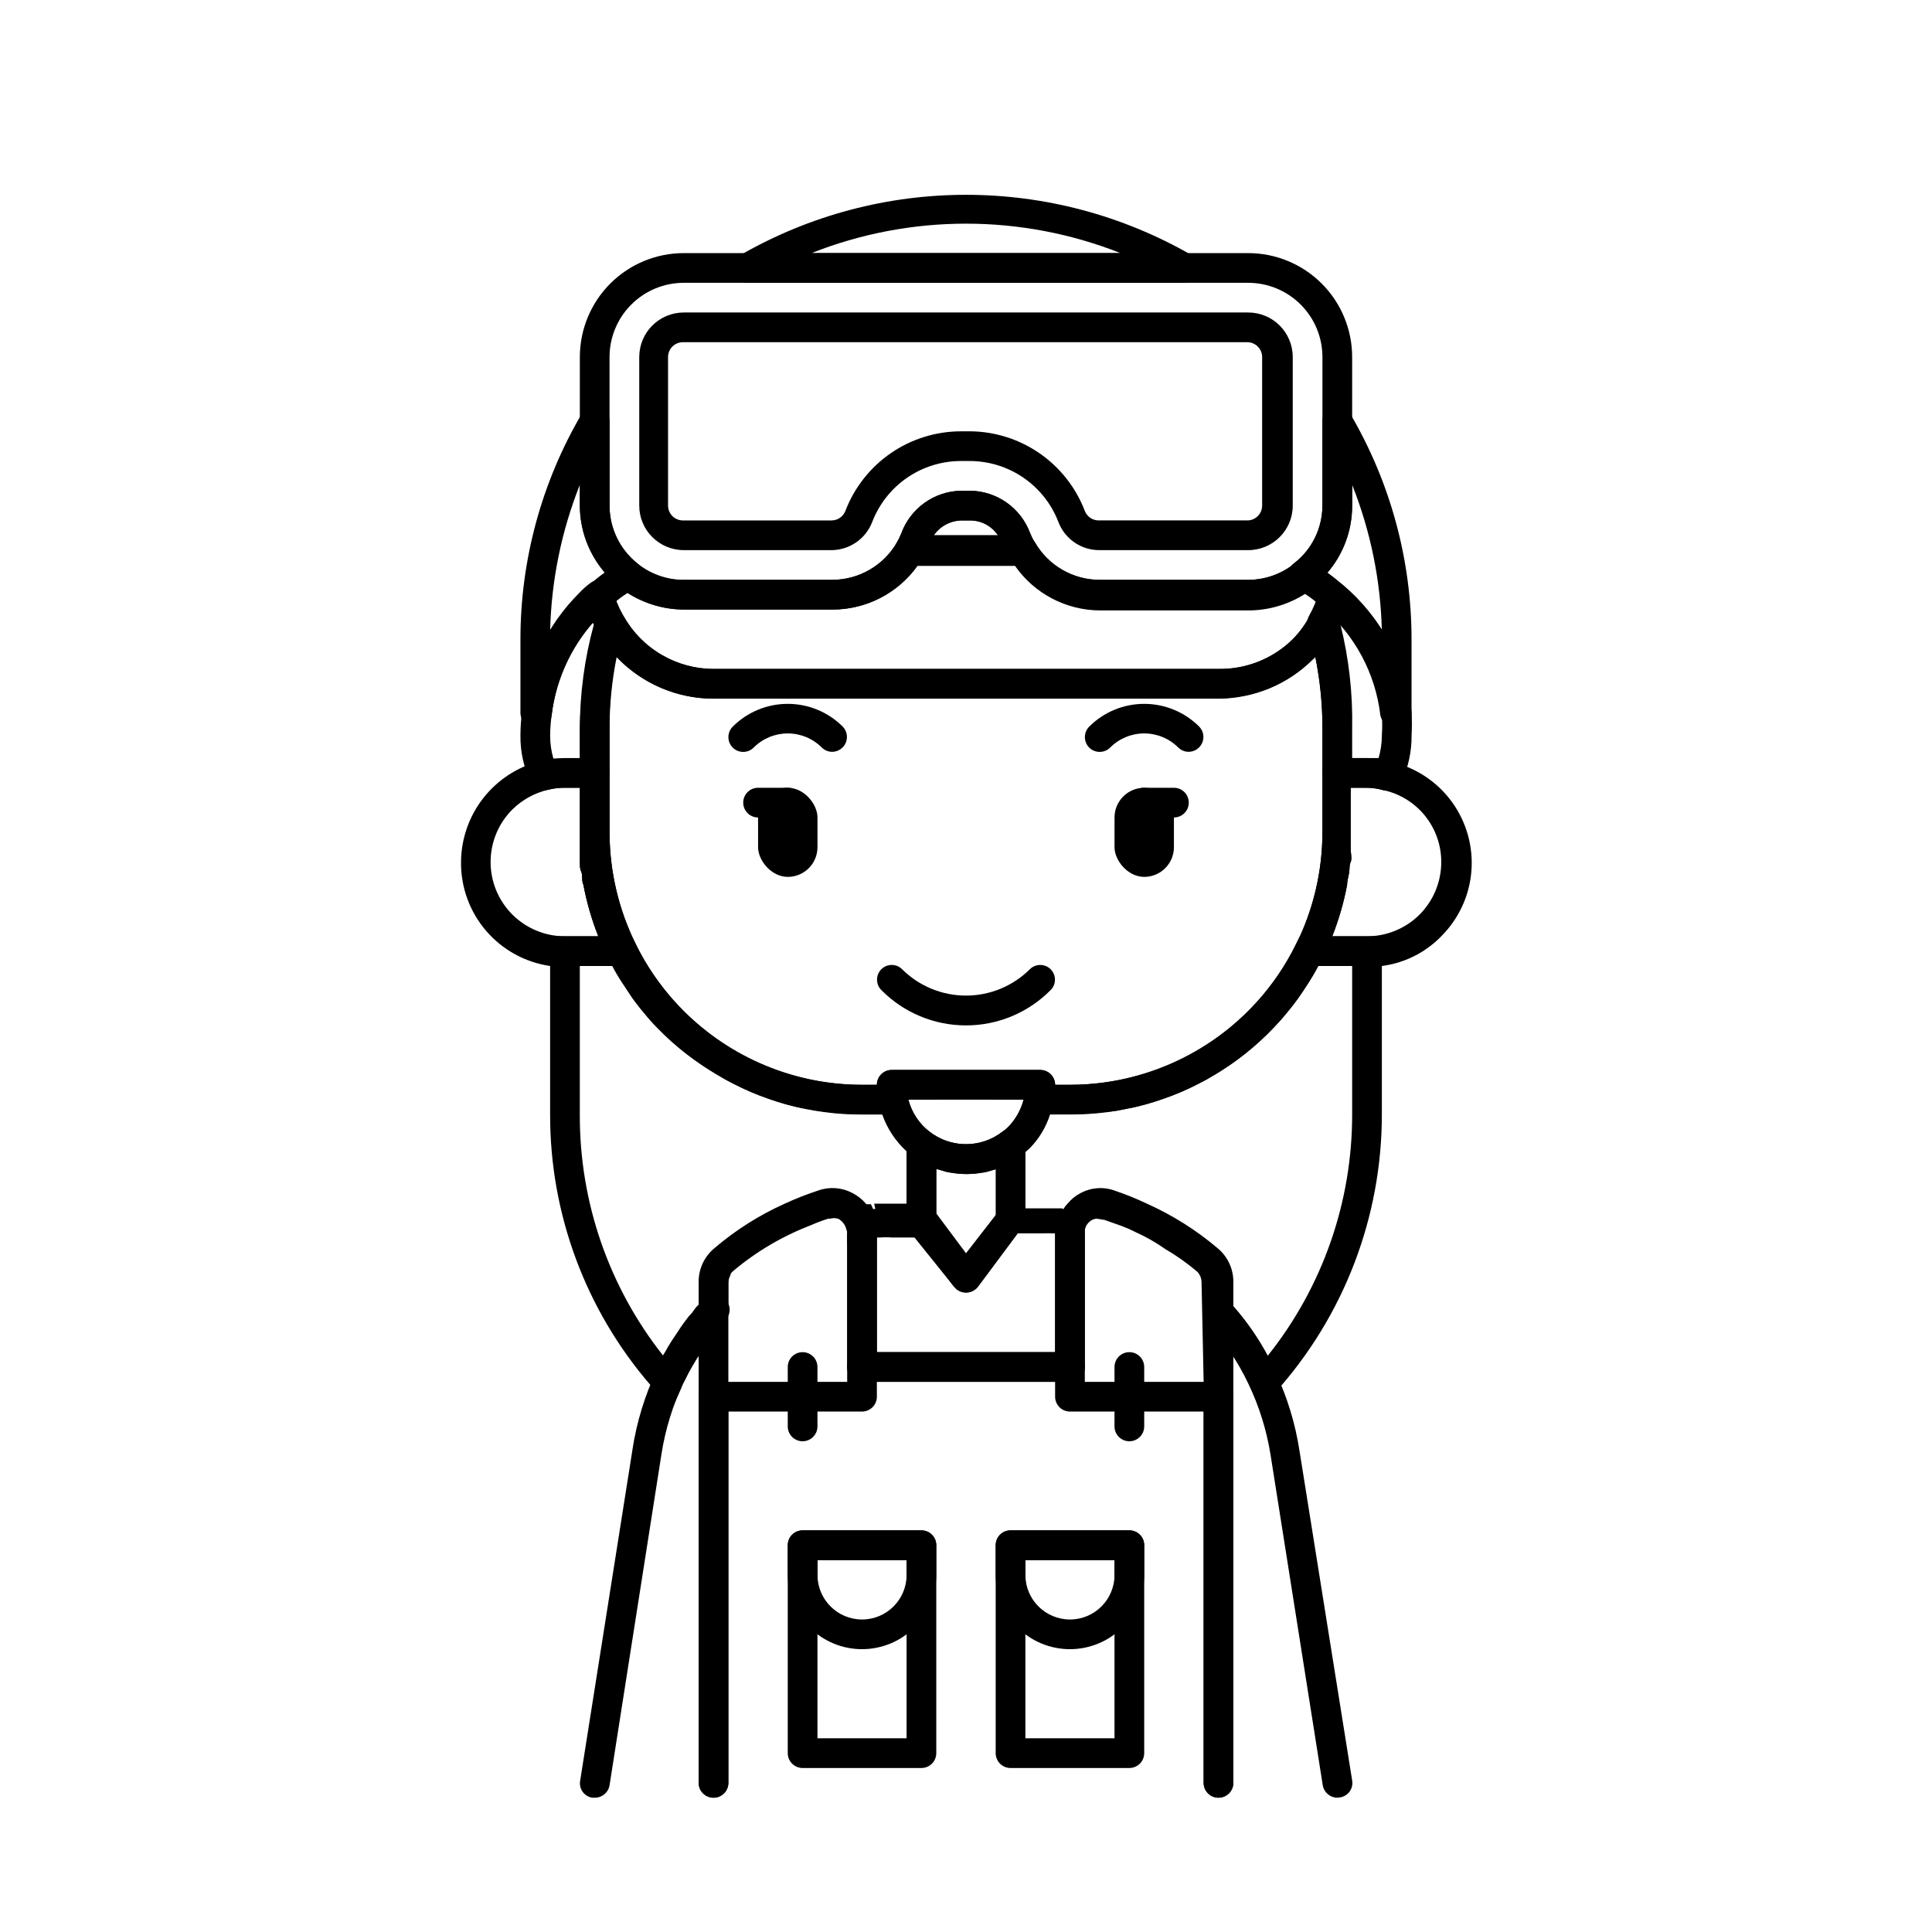
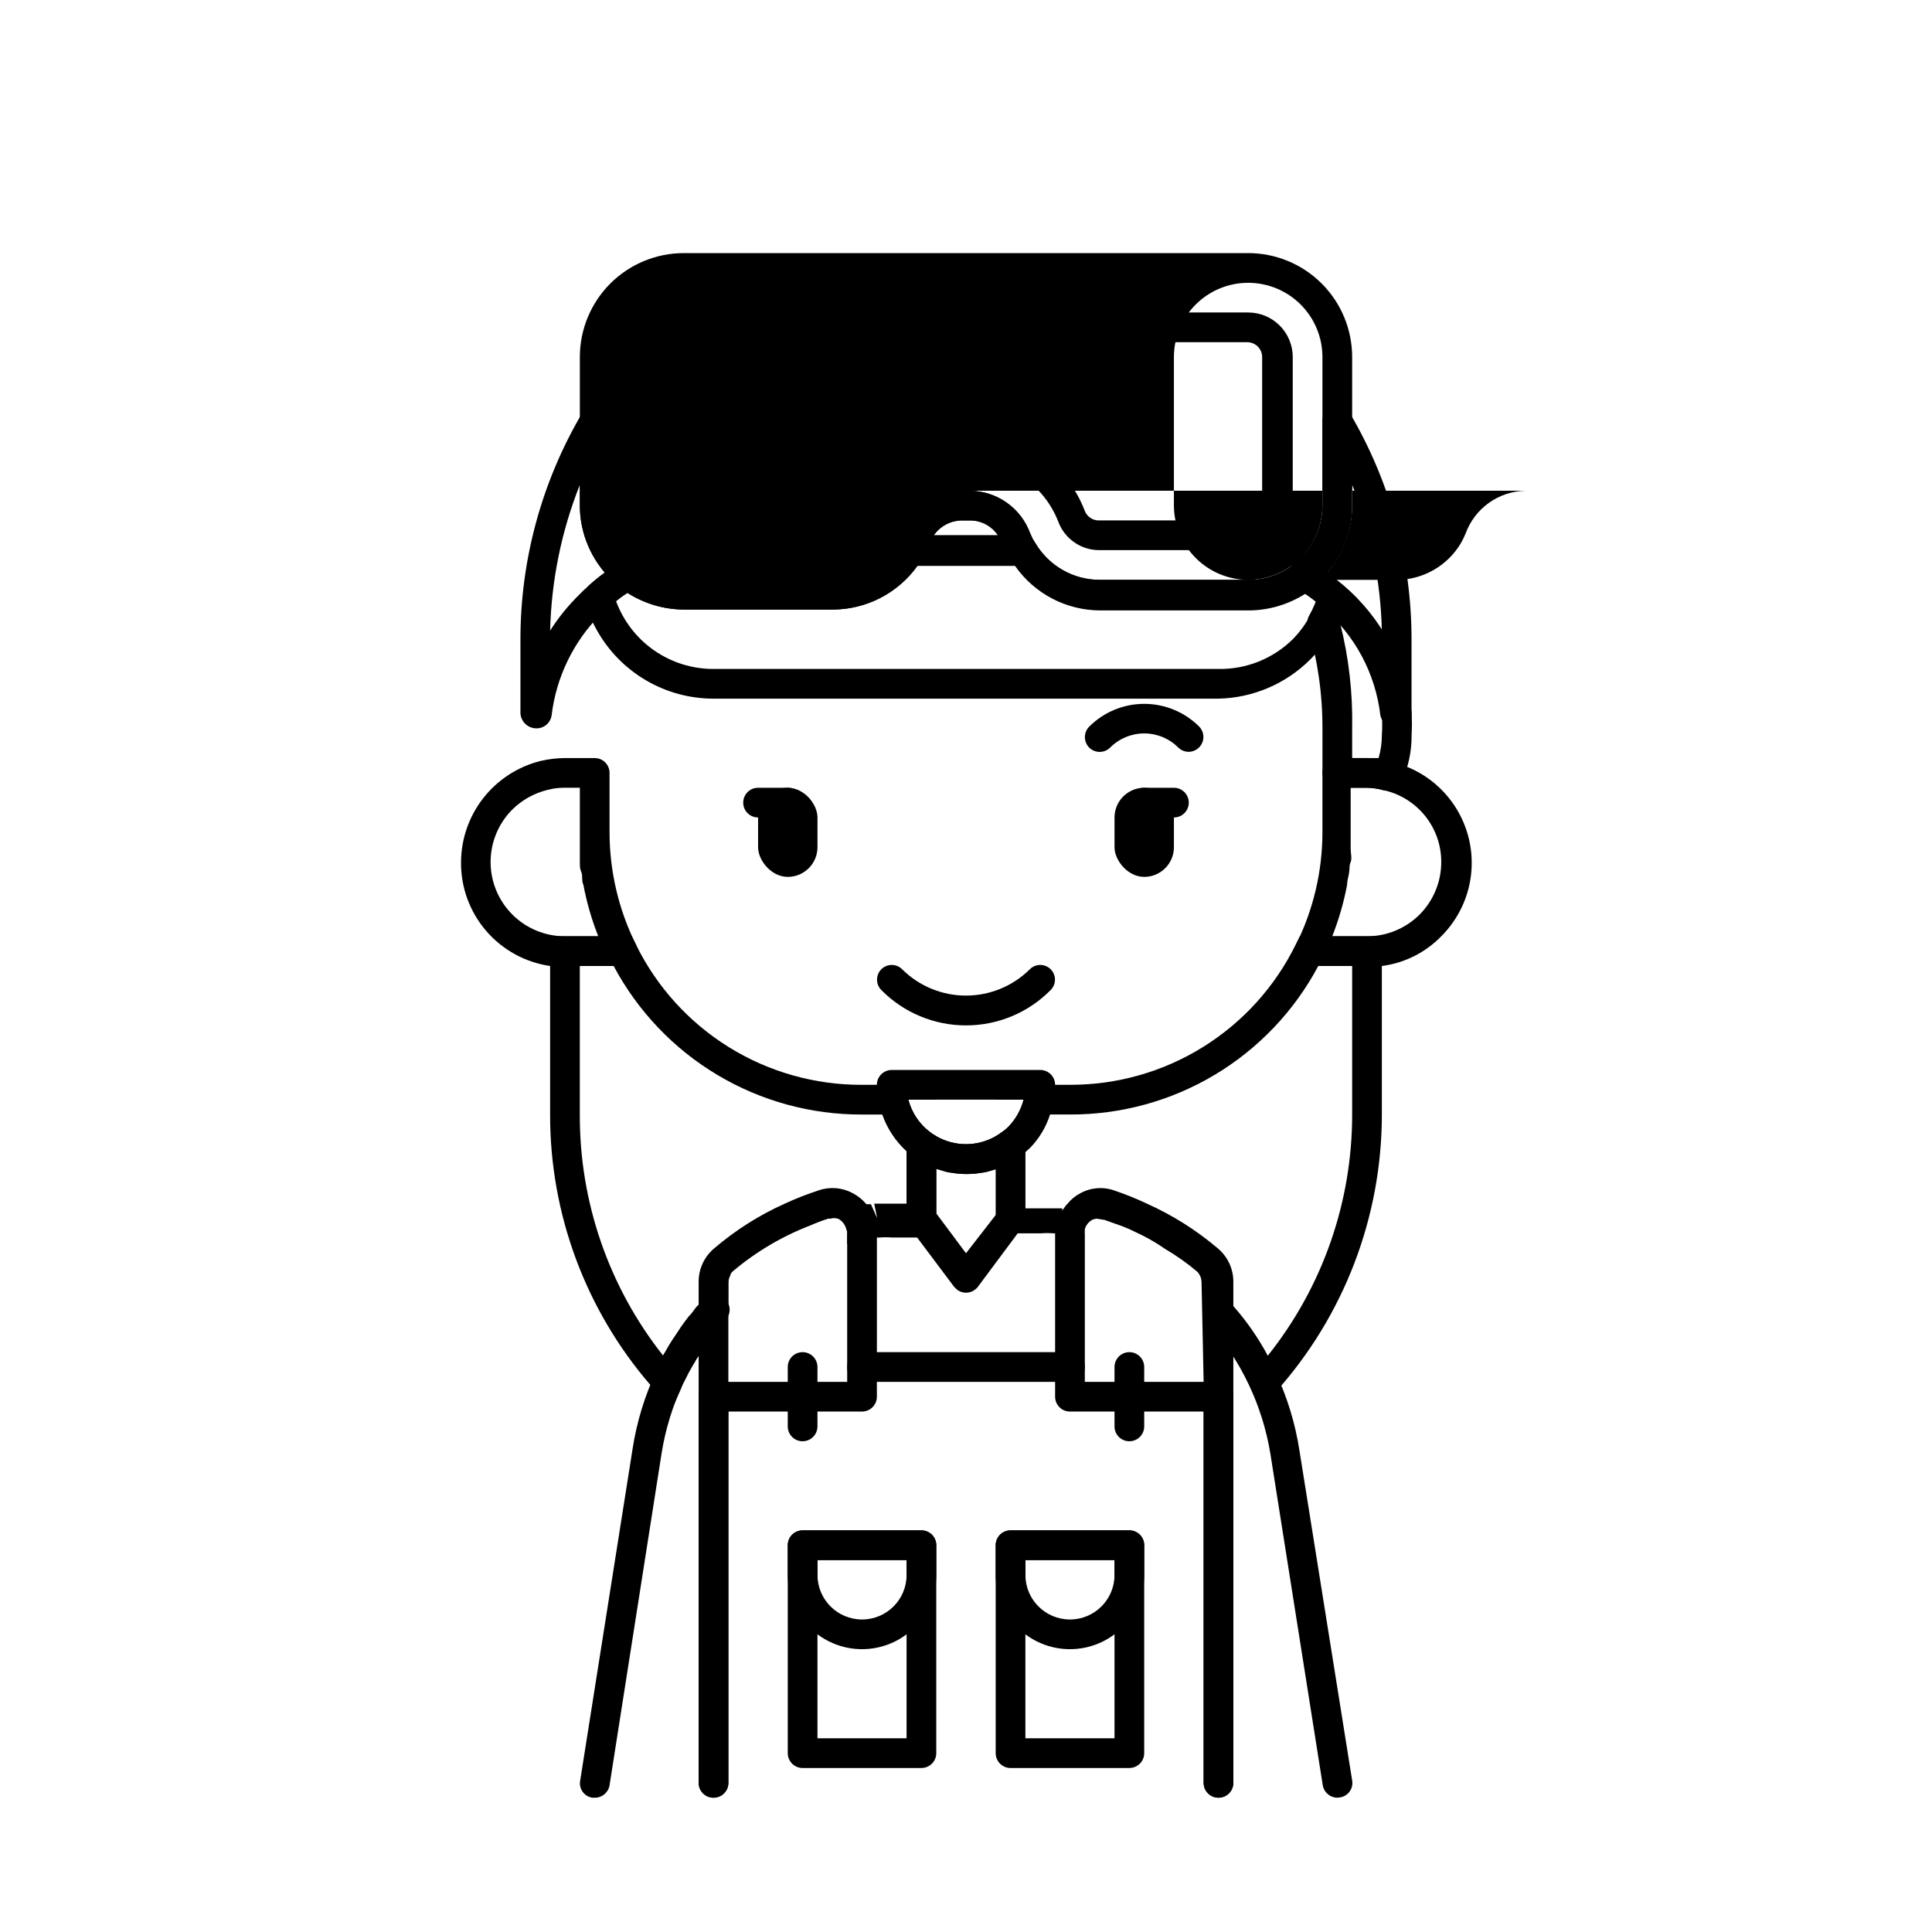
<svg xmlns="http://www.w3.org/2000/svg" fill="#000000" width="800px" height="800px" version="1.1" viewBox="144 144 512 512">
  <g>
    <path d="m400 415.74c-8.434 0.008-16.516-3.367-22.438-9.367-1.52-1.523-1.52-3.988 0-5.512 1.523-1.52 3.988-1.52 5.512 0 4.496 4.473 10.582 6.981 16.926 6.981 6.34 0 12.426-2.508 16.922-6.981 1.523-1.52 3.992-1.52 5.512 0 1.523 1.523 1.523 3.988 0 5.512-5.922 6-14.004 9.375-22.434 9.367z" />
-     <path d="m364.57 343.24c-1.027 0.004-2.016-0.391-2.754-1.102-2.394-2.414-5.656-3.773-9.055-3.773s-6.656 1.359-9.051 3.773c-1.531 1.5-3.981 1.5-5.512 0-0.746-0.742-1.164-1.746-1.164-2.797 0-1.047 0.418-2.055 1.164-2.793 3.867-3.856 9.102-6.019 14.562-6.019s10.699 2.164 14.562 6.019c1.105 1.125 1.43 2.797 0.832 4.254-0.602 1.457-2.012 2.414-3.586 2.438z" />
    <path d="m459.04 343.24c-1.027 0.004-2.016-0.391-2.754-1.102-2.394-2.414-5.656-3.773-9.055-3.773-3.398 0-6.66 1.359-9.051 3.773-1.531 1.5-3.981 1.5-5.512 0-0.746-0.742-1.164-1.746-1.164-2.797 0-1.047 0.418-2.055 1.164-2.793 3.867-3.856 9.102-6.019 14.562-6.019 5.461 0 10.695 2.164 14.562 6.019 1.102 1.125 1.43 2.797 0.828 4.254-0.598 1.457-2.008 2.414-3.582 2.438z" />
    <path d="m352.77 352.77c4.348 0 7.871 4.348 7.871 7.871v7.871c0 4.348-3.523 7.871-7.871 7.871s-7.871-4.348-7.871-7.871v-7.871c0-4.348 3.523-7.871 7.871-7.871z" />
    <path d="m447.23 352.77c4.348 0 7.871 4.348 7.871 7.871v7.871c0 4.348-3.523 7.871-7.871 7.871-4.348 0-7.871-4.348-7.871-7.871v-7.871c0-4.348 3.523-7.871 7.871-7.871z" />
    <path d="m333.09 620.41c-2.172 0-3.938-1.762-3.938-3.934v-102.34c0-2.176 1.766-3.938 3.938-3.938 2.176 0 3.938 1.762 3.938 3.938v102.34c0 1.043-0.414 2.043-1.152 2.781-0.738 0.738-1.742 1.152-2.785 1.152z" />
    <path d="m301.6 620.41h-0.629c-1.031-0.152-1.953-0.715-2.562-1.562-0.605-0.844-0.848-1.898-0.664-2.922l13.855-87.695h-0.004c2.219-14.652 8.676-28.336 18.578-39.359 0.641-0.938 1.648-1.555 2.773-1.691 1.125-0.137 2.254 0.215 3.102 0.969 0.844 0.754 1.324 1.836 1.316 2.969-0.012 1.133-0.508 2.207-1.363 2.949-8.832 9.879-14.629 22.098-16.691 35.188l-13.773 87.852c-0.312 1.926-1.988 3.332-3.938 3.305z" />
-     <path d="m431.49 466.75c-0.395-0.762-1.031-1.371-1.812-1.734h-0.789l-3.07-0.629h-14.012c-1.242-0.023-2.422 0.562-3.148 1.574l-0.789 1.023-7.871 10.547-7.871-10.547-0.789-1.023h0.004c-0.859-1.02-2.133-1.598-3.465-1.574h-17.398c-0.777 0.359-1.414 0.969-1.809 1.734-0.469 0.996-0.469 2.148 0 3.148 0.105 0.527 0.051 1.078-0.156 1.574v35.422c0 1.047 0.414 2.047 1.152 2.785 0.738 0.738 1.738 1.152 2.781 1.152h55.105c1.043 0 2.043-0.414 2.781-1.152 0.738-0.738 1.156-1.738 1.156-2.785v-35.422c-0.047-0.184-0.047-0.371 0-0.551v-0.551c0.41-0.957 0.41-2.039 0-2.992zm-55.105 35.582v-30.543h0.867c1.02-0.082 2.047-0.082 3.07 0 1.152-0.082 2.309-0.082 3.461 0h2.441l10.629 13.223 0.629 0.629c1.496 1.105 3.539 1.105 5.035 0 0.25-0.168 0.465-0.379 0.633-0.629l10.547-14.168h6.297c1.023-0.082 2.051-0.082 3.07 0h0.551v31.488z" />
    <path d="m498.4 620.41c-1.918-0.012-3.551-1.41-3.856-3.305l-13.855-87.695c-2.106-13.008-7.898-25.137-16.688-34.953-1.117-1.633-0.844-3.836 0.629-5.152 1.477-1.316 3.699-1.332 5.195-0.043 9.902 11.027 16.359 24.711 18.578 39.363l13.934 87.219c0.18 1.027-0.059 2.082-0.668 2.926s-1.531 1.41-2.562 1.562z" />
    <path d="m466.91 620.41c-2.172 0-3.934-1.762-3.934-3.934v-102.34c0-2.176 1.762-3.938 3.934-3.938 2.176 0 3.938 1.762 3.938 3.938v102.34c0 1.043-0.414 2.043-1.152 2.781-0.738 0.738-1.742 1.152-2.785 1.152z" />
    <path d="m413.54 443.69c-1.332-0.629-2.906-0.48-4.094 0.395-0.496 0.387-1.02 0.727-1.574 1.023-4.871 2.812-10.875 2.812-15.746 0-0.551-0.297-1.078-0.637-1.574-1.023-1.191-0.895-2.785-1.039-4.121-0.371-1.332 0.664-2.176 2.027-2.176 3.519v19.68c0.02 0.848 0.297 1.672 0.789 2.363l1.18 1.574 10.629 14.168 0.629 0.629c1.445 1.25 3.59 1.25 5.035 0 0.25-0.168 0.465-0.379 0.633-0.629l10.547-14.168 1.18-1.574c0.492-0.691 0.77-1.516 0.789-2.363v-19.68c0-1.484-0.816-2.844-2.125-3.543zm-13.539 32.434-7.871-10.547v-11.809l1.891 0.551h-0.004c0.715 0.238 1.453 0.398 2.203 0.473 2.606 0.453 5.269 0.453 7.875 0 0.75-0.074 1.488-0.234 2.203-0.473l1.891-0.551v11.809z" />
-     <path d="m419.68 427.55h-39.359c-2.176 0-3.938 1.762-3.938 3.938h-3.938c-12.465 0.047-24.691-3.41-35.285-9.98-10.594-6.57-19.125-15.988-24.621-27.176 0.633 1.18 0.633 2.598 0 3.777-0.738 1.156-2.012 1.867-3.383 1.891h-2.363c0.789 1.512 1.656 2.984 2.598 4.406l2.598 3.938 0.629 0.867c0.867 1.18 1.812 2.363 2.754 3.465l0.004-0.004c1.039 1.289 2.141 2.523 3.305 3.699 4.691 4.996 10.07 9.289 15.98 12.754 1.191 0.758 2.426 1.441 3.699 2.047 2.938 1.551 5.988 2.867 9.133 3.938 2.996 1.102 6.078 1.973 9.211 2.598h0.473c1.652 0.395 3.305 0.629 5.039 0.867l-0.004-0.004c3.391 0.477 6.812 0.715 10.234 0.711h8.266c1.16 0 2.258-0.52 2.992-1.418 0.621-0.691 0.957-1.59 0.945-2.519h23.223v-3.856h15.742c0-1.047-0.414-2.047-1.152-2.785-0.738-0.738-1.738-1.152-2.781-1.152zm78.719-119.66c-0.441-1.535-1.77-2.648-3.356-2.824-1.59-0.172-3.125 0.633-3.887 2.039-1.207 2.309-2.746 4.43-4.566 6.297-5.199 5.121-12.227 7.953-19.523 7.871h-133.82c-4.894 0.004-9.699-1.301-13.922-3.777-4.219-2.477-7.703-6.039-10.086-10.312-0.844-1.18-2.258-1.812-3.699-1.652-1.555 0.23-2.84 1.332-3.309 2.832-2.848 9.293-4.383 18.938-4.562 28.656v27.551 4.328 3.543c0 1.18 0 1.812 0.395 2.676 0.395 0.867 0 2.281 0.551 3.387h-0.004c0.879 4.652 2.195 9.215 3.938 13.617 0.742 1.934 1.582 3.824 2.519 5.668l1.18 2.203v0.004c0.789 1.512 1.656 2.984 2.598 4.406l2.598 3.938 0.629 0.867c0.867 1.18 1.812 2.363 2.754 3.465l0.004-0.004c1.035 1.289 2.141 2.523 3.305 3.699 4.859 5.039 10.426 9.336 16.531 12.754 1.191 0.758 2.426 1.441 3.699 2.047 2.938 1.551 5.988 2.867 9.133 3.938 2.996 1.102 6.078 1.973 9.211 2.598h0.473c1.652 0.395 3.305 0.629 5.039 0.867l-0.004-0.004c3.391 0.477 6.812 0.715 10.234 0.711h8.266c1.16 0 2.258-0.52 2.992-1.418 0.621-0.691 0.957-1.59 0.945-2.519h31.094c-0.012 0.93 0.324 1.828 0.945 2.519 0.734 0.898 1.832 1.418 2.992 1.418h7.871c3.422 0.004 6.844-0.234 10.234-0.711 1.73 0 3.387-0.473 5.039-0.867h0.473l-0.004 0.004c3.133-0.625 6.215-1.496 9.211-2.598 3.144-1.07 6.195-2.387 9.133-3.938 1.273-0.605 2.512-1.289 3.699-2.047 5.965-3.453 11.402-7.746 16.137-12.754 1.164-1.176 2.269-2.41 3.309-3.699 0.945-1.102 1.891-2.281 2.754-3.465l0.629-0.867 2.598-3.938v0.004c0.941-1.422 1.809-2.894 2.598-4.406l1.18-2.203 0.004-0.004c0.938-1.844 1.777-3.734 2.519-5.668 1.738-4.402 3.055-8.965 3.934-13.617 0-1.102 0.395-2.203 0.551-3.387 0.156-1.18 0-1.812 0.395-2.676 0.395-0.867 0-2.363 0-3.543v-4.328-27.551c0.121-9.84-1.152-19.645-3.777-29.129zm-70.848 123.59h-3.938c0-1.047-0.414-2.047-1.152-2.785-0.738-0.738-1.738-1.152-2.781-1.152h-39.359c-2.176 0-3.938 1.762-3.938 3.938h-3.938c-17.738-0.023-34.746-7.078-47.289-19.621-12.543-12.547-19.602-29.555-19.621-47.293v-27.551c0-6.348 0.633-12.676 1.887-18.895 6.691 7.027 15.965 11.008 25.664 11.02h133.82c9.391-0.016 18.391-3.75 25.035-10.391 0.246-0.168 0.461-0.379 0.629-0.629 1.254 6.219 1.887 12.547 1.887 18.895v27.551c-0.02 17.738-7.074 34.746-19.621 47.293-12.543 12.543-29.551 19.598-47.289 19.621zm-7.871-3.938h-39.359c-2.176 0-3.938 1.762-3.938 3.938h-3.938c-12.465 0.047-24.691-3.41-35.285-9.98-10.594-6.57-19.125-15.988-24.621-27.176 0.633 1.18 0.633 2.598 0 3.777-0.738 1.156-2.012 1.867-3.383 1.891h-2.363c0.789 1.512 1.656 2.984 2.598 4.406l2.598 3.938 0.629 0.867c0.867 1.18 1.812 2.363 2.754 3.465l0.004-0.004c1.039 1.289 2.141 2.523 3.305 3.699 4.691 4.996 10.07 9.289 15.98 12.754 1.191 0.758 2.426 1.441 3.699 2.047 2.938 1.551 5.988 2.867 9.133 3.938 2.996 1.102 6.078 1.973 9.211 2.598h0.473c1.652 0.395 3.305 0.629 5.039 0.867l-0.004-0.004c3.391 0.477 6.812 0.715 10.234 0.711h8.266c1.16 0 2.258-0.52 2.992-1.418 0.621-0.691 0.957-1.59 0.945-2.519h23.223v-3.856h15.742c0-1.047-0.414-2.047-1.152-2.785-0.738-0.738-1.738-1.152-2.781-1.152z" />
    <path d="m312.54 394.33c-4.598-9.246-6.992-19.43-7.004-29.758v-15.742c0-1.047-0.414-2.047-1.152-2.785-0.738-0.738-1.742-1.152-2.785-1.152h-7.871c-2.199 0.016-4.394 0.277-6.535 0.785-5.973 1.504-11.281 4.945-15.086 9.789-3.805 4.848-5.891 10.816-5.93 16.977-0.07 6.676 2.285 13.148 6.629 18.215s10.379 8.387 16.984 9.34c1.309 0.117 2.629 0.117 3.938 0h15.273-0.004c1.375-0.023 2.648-0.734 3.387-1.891 0.68-1.156 0.738-2.57 0.156-3.777zm-18.812-2.207c-5.227 0.012-10.242-2.059-13.941-5.75-3.699-3.695-5.777-8.707-5.773-13.934 0-5.227 2.082-10.238 5.781-13.93 2.594-2.547 5.832-4.344 9.367-5.195 1.492-0.387 3.027-0.57 4.566-0.551h3.938v11.809 4.328 3.543c0 1.18 0 1.812 0.395 2.676 0.395 0.867 0 2.281 0.551 3.387h-0.004c0.879 4.652 2.195 9.215 3.938 13.617z" />
-     <path d="m288.14 353.48c-1.527 0.008-2.918-0.891-3.543-2.285-1.801-3.812-2.715-7.984-2.676-12.199 0.012-2.133 0.145-4.262 0.395-6.379 1.355-11.914 6.711-23.012 15.191-31.488 0.895-0.949 1.867-1.816 2.914-2.598 1-0.797 2.348-1.004 3.543-0.551 1.227 0.383 2.176 1.359 2.519 2.598 0.57 2.172 1.414 4.262 2.516 6.219 0.426 0.98 0.426 2.09 0 3.07-2.465 8.836-3.633 17.984-3.461 27.16v11.809c0 1.043-0.414 2.043-1.152 2.781-0.738 0.738-1.742 1.152-2.785 1.152h-7.871c-1.539-0.02-3.074 0.164-4.566 0.551zm12.988-44.477v-0.004c-6.055 6.891-9.871 15.453-10.941 24.562-0.25 1.801-0.383 3.613-0.395 5.434 0.004 2.051 0.293 4.09 0.867 6.059h7.008v-8.027c0.008-9.281 1.25-18.523 3.699-27.473z" />
    <path d="m512.88 345.76c-2.156-0.57-4.379-0.859-6.613-0.867h-7.871c-2.172 0-3.938 1.762-3.938 3.938v15.742c-0.008 10.328-2.406 20.512-7.004 29.758-0.629 1.18-0.629 2.598 0 3.777 0.738 1.156 2.012 1.867 3.383 1.891h15.43c1.312 0.117 2.629 0.117 3.938 0 5.988-0.77 11.539-3.543 15.742-7.875 4.625-4.609 7.453-10.711 7.984-17.219 0.531-6.504-1.273-12.988-5.086-18.285s-9.391-9.062-15.727-10.625zm7.32 40.621v-0.004c-3.703 3.684-8.711 5.75-13.934 5.746h-9.207c1.738-4.402 3.055-8.965 3.934-13.617 0-1.102 0.395-2.203 0.551-3.387 0.156-1.18 0-1.812 0.395-2.676 0.395-0.867 0-2.363 0-3.543v-4.328-11.809h3.938c1.594-0.023 3.188 0.188 4.723 0.629 4.352 0.938 8.25 3.344 11.047 6.809 2.793 3.469 4.312 7.789 4.301 12.242 0.004 5.223-2.062 10.23-5.746 13.934z" />
    <path d="m511.86 353.48h-1.023c-1.484-0.441-3.019-0.68-4.566-0.711h-7.871c-2.172 0-3.938-1.762-3.938-3.934v-11.809c0.02-9.113-1.277-18.184-3.856-26.922-0.305-1.035-0.16-2.148 0.395-3.07 1.086-1.938 1.934-4 2.519-6.141 0.367-1.297 1.375-2.316 2.668-2.699 1.293-0.383 2.691-0.078 3.707 0.809 10.055 8.531 16.547 20.527 18.184 33.613 0.121 2.125 0.121 4.254 0 6.379 0.039 4.215-0.875 8.387-2.676 12.199-0.625 1.395-2.012 2.293-3.543 2.285zm-9.523-8.582h7.008-0.004c0.574-1.969 0.867-4.012 0.867-6.062 0.121-1.809 0.121-3.621 0-5.43-1.012-9.141-4.867-17.73-11.02-24.562v0.473c2.273 9.055 3.332 18.375 3.148 27.711z" />
    <path d="m466.91 329.15h-133.82c-6.309 0-12.504-1.688-17.941-4.883s-9.926-7.789-12.996-13.301c-1.402-2.477-2.488-5.121-3.227-7.871-0.43-1.453 0.031-3.023 1.18-4.016 2.535-2.281 5.309-4.285 8.266-5.981 1.398-0.711 3.082-0.559 4.332 0.391 3.559 2.809 7.984 4.285 12.516 4.176h39.359c7.035-0.02 13.535-3.766 17.082-9.844 0.699-1.207 1.988-1.957 3.387-1.965h29.914c1.395 0.008 2.684 0.758 3.383 1.965 3.547 6.078 10.047 9.824 17.082 9.844h39.359c4.473 0.008 8.809-1.52 12.281-4.332 1.25-0.949 2.93-1.102 4.332-0.395 2.82 1.719 5.457 3.727 7.871 5.984 1.148 0.988 1.609 2.562 1.18 4.016-0.812 2.734-1.922 5.375-3.305 7.871-1.547 2.894-3.512 5.547-5.828 7.871-6.473 6.516-15.219 10.27-24.402 10.469zm-159.64-25.82c1.949 5.277 5.473 9.824 10.09 13.035 4.617 3.211 10.109 4.926 15.73 4.914h133.82c7.352 0.125 14.441-2.711 19.68-7.871 1.773-1.801 3.285-3.84 4.488-6.062 0.711-1.23 1.316-2.519 1.809-3.856-0.945-0.707-1.969-1.496-2.992-2.125h0.004c-4.473 2.852-9.656 4.379-14.957 4.406h-39.363c-9.004-0.02-17.434-4.426-22.59-11.809h-25.82c-5.211 7.293-13.633 11.609-22.594 11.574h-39.359c-5.301-0.031-10.488-1.559-14.957-4.41-1.047 0.664-2.047 1.402-2.992 2.203z" />
    <path d="m286.25 337.02c-2.258 0.047-4.16-1.684-4.328-3.938v-19.68c0.004-21.039 5.633-41.691 16.297-59.828 0.875-1.547 2.695-2.293 4.406-1.809 1.727 0.434 2.93 1.996 2.914 3.777v22.434c-0.051 5.988 2.684 11.66 7.398 15.352 1.055 0.84 1.609 2.16 1.465 3.5-0.145 1.344-0.965 2.516-2.172 3.113-2.484 1.398-4.805 3.059-6.93 4.961l-2.281 2.047c-7.109 7.199-11.621 16.559-12.832 26.605-0.273 1.969-1.945 3.445-3.938 3.465zm11.418-64.551c-4.891 12.316-7.555 25.402-7.875 38.652 2.238-3.527 4.879-6.773 7.875-9.684 0.891-0.949 1.867-1.82 2.91-2.598 1.156-1.145 2.422-2.176 3.777-3.07-4.316-4.922-6.695-11.246-6.688-17.793z" />
    <path d="m414.96 293.73h-29.914c-1.398-0.008-2.688-0.758-3.387-1.969-0.703-1.219-0.703-2.719 0-3.938 0.441-0.789 0.836-1.602 1.18-2.438 1.184-3.254 3.32-6.07 6.129-8.094 2.809-2.023 6.156-3.152 9.617-3.242h2.519c3.441 0.066 6.785 1.172 9.594 3.164 2.805 1.992 4.949 4.785 6.148 8.012 0.375 0.891 0.793 1.758 1.262 2.598 0.703 1.219 0.703 2.719 0 3.938-0.656 1.141-1.836 1.879-3.148 1.969zm-23.617-7.871h17.082c-1.648-2.434-4.383-3.902-7.32-3.938h-2.519c-2.856 0.109-5.484 1.57-7.086 3.938z" />
-     <path d="m457.86 218.94h-115.72c-1.781 0.02-3.344-1.184-3.781-2.91-0.484-1.715 0.266-3.535 1.812-4.41 37.035-21.324 82.621-21.324 119.65 0 1.551 0.875 2.297 2.695 1.812 4.41-0.438 1.727-1.996 2.93-3.777 2.91zm-98.797-7.871h81.871c-26.301-10.395-55.57-10.395-81.871 0z" />
    <path d="m514.14 337.02c-2.082 0.012-3.887-1.434-4.332-3.465-1.305-11.129-6.793-21.344-15.352-28.574-2.102-1.949-4.426-3.641-6.926-5.039-1.211-0.598-2.031-1.77-2.172-3.113-0.145-1.34 0.406-2.66 1.465-3.5 4.805-3.641 7.629-9.32 7.633-15.352v-22.434c0.02-1.766 1.211-3.301 2.914-3.762 1.707-0.457 3.508 0.277 4.41 1.793 10.664 18.137 16.289 38.789 16.293 59.828v19.68c0 1.043-0.414 2.047-1.152 2.785-0.738 0.738-1.738 1.152-2.781 1.152zm0-3.938m-18.344-37.312c1.434 1.016 2.801 2.117 4.094 3.305 4.055 3.445 7.535 7.508 10.312 12.047-0.312-13.25-2.977-26.34-7.871-38.652v5.512-0.004c0.051 6.527-2.273 12.852-6.535 17.793z" />
-     <path d="m474.78 305.54h-39.359c-9.754-0.086-18.738-5.328-23.617-13.777-0.742-1.16-1.348-2.402-1.809-3.699-1.348-3.668-4.828-6.117-8.738-6.141h-2.519c-3.883 0.137-7.285 2.633-8.578 6.297-0.434 1.246-1.016 2.438-1.734 3.543-4.875 8.449-13.859 13.691-23.613 13.777h-39.363c-7.336 0.02-14.379-2.867-19.586-8.035-5.211-5.164-8.16-12.184-8.199-19.52v-39.359c0-7.305 2.902-14.312 8.066-19.48 5.168-5.168 12.176-8.07 19.484-8.07h149.57-0.004c7.309 0 14.316 2.902 19.484 8.07s8.07 12.176 8.07 19.48v39.359c-0.043 7.297-2.957 14.281-8.117 19.438-5.156 5.16-12.141 8.074-19.438 8.117zm-76.043-31.488h2.519c3.441 0.066 6.785 1.172 9.594 3.164 2.809 1.992 4.949 4.785 6.152 8.012 0.371 0.891 0.793 1.758 1.258 2.598 3.559 6.102 10.098 9.852 17.16 9.844h39.359c5.215-0.023 10.207-2.102 13.895-5.789s5.766-8.68 5.785-13.895v-39.359c0-5.219-2.07-10.223-5.762-13.914-3.691-3.691-8.695-5.766-13.918-5.766h-149.57 0.004c-5.219 0-10.227 2.074-13.918 5.766-3.688 3.691-5.762 8.695-5.762 13.914v39.359c0.02 5.215 2.102 10.207 5.785 13.895 3.688 3.688 8.68 5.766 13.895 5.789h39.359c7.035-0.02 13.535-3.766 17.082-9.844 0.441-0.789 0.836-1.602 1.18-2.438 1.195-3.277 3.356-6.113 6.191-8.137 2.84-2.023 6.227-3.141 9.711-3.199z" />
+     <path d="m474.78 305.54h-39.359c-9.754-0.086-18.738-5.328-23.617-13.777-0.742-1.16-1.348-2.402-1.809-3.699-1.348-3.668-4.828-6.117-8.738-6.141h-2.519c-3.883 0.137-7.285 2.633-8.578 6.297-0.434 1.246-1.016 2.438-1.734 3.543-4.875 8.449-13.859 13.691-23.613 13.777h-39.363c-7.336 0.02-14.379-2.867-19.586-8.035-5.211-5.164-8.16-12.184-8.199-19.52v-39.359c0-7.305 2.902-14.312 8.066-19.48 5.168-5.168 12.176-8.07 19.484-8.07h149.57-0.004c7.309 0 14.316 2.902 19.484 8.07s8.07 12.176 8.07 19.48v39.359c-0.043 7.297-2.957 14.281-8.117 19.438-5.156 5.16-12.141 8.074-19.438 8.117zm-76.043-31.488h2.519c3.441 0.066 6.785 1.172 9.594 3.164 2.809 1.992 4.949 4.785 6.152 8.012 0.371 0.891 0.793 1.758 1.258 2.598 3.559 6.102 10.098 9.852 17.16 9.844h39.359c5.215-0.023 10.207-2.102 13.895-5.789s5.766-8.68 5.785-13.895v-39.359c0-5.219-2.07-10.223-5.762-13.914-3.691-3.691-8.695-5.766-13.918-5.766c-5.219 0-10.227 2.074-13.918 5.766-3.688 3.691-5.762 8.695-5.762 13.914v39.359c0.02 5.215 2.102 10.207 5.785 13.895 3.688 3.688 8.68 5.766 13.895 5.789h39.359c7.035-0.02 13.535-3.766 17.082-9.844 0.441-0.789 0.836-1.602 1.18-2.438 1.195-3.277 3.356-6.113 6.191-8.137 2.84-2.023 6.227-3.141 9.711-3.199z" />
    <path d="m474.78 289.79h-39.359c-4.856 0.051-9.223-2.938-10.941-7.477-1.836-4.769-5.078-8.863-9.297-11.746-4.215-2.883-9.211-4.414-14.32-4.391h-2.519c-5.047 0.062-9.965 1.641-14.105 4.535-4.141 2.891-7.316 6.961-9.117 11.68-1.707 4.363-5.863 7.277-10.547 7.398h-39.359c-6.523 0-11.809-5.285-11.809-11.809v-39.359c0-6.519 5.285-11.809 11.809-11.809h149.57-0.004c6.523 0 11.809 5.289 11.809 11.809v39.359c0 6.523-5.285 11.809-11.809 11.809zm-76.043-31.488h2.519c6.57 0.086 12.965 2.144 18.355 5.906s9.527 9.055 11.875 15.191c0.586 1.527 2.062 2.531 3.699 2.519h39.359c1.043 0 2.043-0.414 2.781-1.152s1.156-1.738 1.156-2.785v-39.359c0-1.043-0.418-2.043-1.156-2.781-0.738-0.738-1.738-1.152-2.781-1.152h-149.57c-2.172 0-3.934 1.762-3.934 3.934v39.359c0 1.047 0.414 2.047 1.152 2.785 0.738 0.738 1.738 1.152 2.781 1.152h39.363c1.637 0.012 3.109-0.992 3.699-2.519 2.375-6.211 6.586-11.559 12.066-15.324 5.484-3.769 11.98-5.781 18.633-5.773z" />
    <path d="m419.68 427.55h-39.359c-2.176 0-3.938 1.762-3.938 3.938 0 1.586 0.16 3.168 0.473 4.723 0.23 1.07 0.547 2.125 0.945 3.148 1.316 3.734 3.531 7.086 6.453 9.762l1.574 1.258c1.91 1.449 4.035 2.59 6.297 3.387l1.891 0.551c0.715 0.238 1.453 0.398 2.203 0.473 2.606 0.453 5.269 0.453 7.875 0 0.75-0.074 1.488-0.234 2.203-0.473l1.891-0.551h-0.004c2.234-0.77 4.336-1.887 6.223-3.309l1.652-1.418 0.945-0.867v0.004c2.414-2.492 4.219-5.512 5.273-8.816 0-1.023 0.629-2.125 0.867-3.227h-0.004c0.32-1.531 0.477-3.086 0.473-4.644 0-1.047-0.414-2.047-1.152-2.785-0.738-0.738-1.738-1.152-2.781-1.152zm-11.809 17.555c-4.871 2.812-10.875 2.812-15.746 0-0.551-0.297-1.078-0.637-1.574-1.023-2.867-2.141-4.922-5.195-5.824-8.66h30.543c-0.711 2.731-2.121 5.227-4.094 7.242-0.527 0.531-1.109 1.004-1.73 1.418-0.496 0.387-1.02 0.727-1.574 1.023z" />
    <path d="m427.55 510.21h-55.105c-2.172 0-3.934-1.762-3.934-3.938 0-2.172 1.762-3.934 3.934-3.934h55.105c2.172 0 3.938 1.762 3.938 3.934 0 2.176-1.766 3.938-3.938 3.938z" />
    <path d="m466.91 620.41c-2.172 0-3.934-1.762-3.934-3.934v-102.34c0-2.176 1.762-3.938 3.934-3.938 2.176 0 3.938 1.762 3.938 3.938v102.34c0 1.043-0.414 2.043-1.152 2.781-0.738 0.738-1.742 1.152-2.785 1.152z" />
    <path d="m333.09 620.41c-2.172 0-3.938-1.762-3.938-3.934v-102.34c0-2.176 1.766-3.938 3.938-3.938 2.176 0 3.938 1.762 3.938 3.938v102.34c0 1.043-0.414 2.043-1.152 2.781-0.738 0.738-1.742 1.152-2.785 1.152z" />
    <path d="m388.19 612.54h-31.488c-2.176 0-3.938-1.762-3.938-3.938v-55.105 0.004c0-2.176 1.762-3.938 3.938-3.938h31.488c1.043 0 2.043 0.414 2.781 1.152 0.738 0.738 1.152 1.742 1.152 2.785v55.105-0.004c0 1.047-0.414 2.047-1.152 2.785-0.738 0.738-1.738 1.152-2.781 1.152zm-27.555-7.871h23.617v-47.234h-23.617z" />
    <path d="m443.29 612.54h-31.488c-2.172 0-3.934-1.762-3.934-3.938v-55.105 0.004c0-2.176 1.762-3.938 3.934-3.938h31.488c1.047 0 2.047 0.414 2.785 1.152s1.152 1.742 1.152 2.785v55.105-0.004c0 1.047-0.414 2.047-1.152 2.785s-1.738 1.152-2.785 1.152zm-27.551-7.871h23.617v-47.234h-23.617z" />
    <path d="m372.45 581.05c-5.219 0-10.223-2.074-13.914-5.766-3.691-3.688-5.766-8.695-5.766-13.914v-7.871c0-2.176 1.762-3.938 3.938-3.938h31.488c1.043 0 2.043 0.414 2.781 1.152 0.738 0.738 1.152 1.742 1.152 2.785v7.871c0 5.219-2.07 10.227-5.762 13.914-3.691 3.691-8.699 5.766-13.918 5.766zm-11.809-23.617v3.938c0 6.519 5.289 11.809 11.809 11.809 6.523 0 11.809-5.289 11.809-11.809v-3.938z" />
    <path d="m427.55 581.05c-5.219 0-10.227-2.074-13.918-5.766-3.688-3.688-5.762-8.695-5.762-13.914v-7.871c0-2.176 1.762-3.938 3.934-3.938h31.488c1.047 0 2.047 0.414 2.785 1.152s1.152 1.742 1.152 2.785v7.871c0 5.219-2.074 10.227-5.766 13.914-3.688 3.691-8.695 5.766-13.914 5.766zm-11.809-23.617v3.938c0 6.519 5.285 11.809 11.809 11.809 6.519 0 11.809-5.289 11.809-11.809v-3.938z" />
    <path d="m373.39 472.5c-1.652 0.273-3.285 0.668-4.879 1.18v32.59c0-2.172 1.762-3.934 3.934-3.934h3.938v-30.465c-1.012 0.129-2.012 0.34-2.992 0.629zm0 0c-1.652 0.273-3.285 0.668-4.879 1.18v32.59c0-2.172 1.762-3.934 3.934-3.934h3.938v-30.465c-1.012 0.129-2.012 0.34-2.992 0.629zm2.519-4.879c-0.32-1.199-0.824-2.344-1.496-3.387l-0.945-1.258c-0.973-1.129-2.144-2.062-3.461-2.758-2.754-1.5-6.004-1.785-8.977-0.785-3.082 1-6.106 2.184-9.051 3.543-6.75 3.027-13.031 7.004-18.656 11.805-2.695 2.227-4.231 5.559-4.176 9.055v30.309c0 1.043 0.418 2.043 1.156 2.781 0.738 0.738 1.738 1.152 2.781 1.152h39.359c1.047 0 2.047-0.414 2.785-1.152s1.152-1.738 1.152-2.781v-43.297c0.043-1.098-0.117-2.191-0.473-3.227zm-7.398 42.586h-31.488v-26.371c-0.02-0.844 0.23-1.668 0.707-2.363 0.141-0.242 0.328-0.457 0.551-0.629 6.125-5.156 13.07-9.254 20.547-12.121 1.488-0.66 3.012-1.238 4.566-1.734 0.176-0.074 0.375-0.074 0.551 0 0.715-0.227 1.488-0.227 2.203 0 1.062 0.582 1.832 1.582 2.125 2.758 0.156 0.344 0.238 0.719 0.238 1.102zm4.879-37.707c-1.652 0.273-3.285 0.668-4.879 1.18v32.59c0-2.172 1.762-3.934 3.934-3.934h3.938v-30.465c-1.012 0.129-2.012 0.34-2.992 0.629zm0 0c-1.652 0.273-3.285 0.668-4.879 1.18v32.59c0-2.172 1.762-3.934 3.934-3.934h3.938v-30.465c-1.012 0.129-2.012 0.34-2.992 0.629z" />
    <path d="m429.52 465.02h-1.023l-2.914-0.551c-0.613 0.98-1.094 2.039-1.418 3.152-0.371 1.031-0.559 2.125-0.551 3.227v1.023l2.832 0.629c1.574 0.316 3.148 0.707 4.723 1.18l0.004-2.832c-0.043-0.184-0.043-0.371 0-0.551v-0.551c0.305-1.086 1.047-2 2.047-2.519 0.805-0.352 1.715-0.352 2.519 0-1.574-1.023-4.25-1.652-6.219-2.207zm0 0h-1.023l-2.914-0.551c-0.613 0.98-1.094 2.039-1.418 3.152-0.371 1.031-0.559 2.125-0.551 3.227v1.023l2.832 0.629c1.574 0.316 3.148 0.707 4.723 1.18l0.004-2.832c-0.043-0.184-0.043-0.371 0-0.551v-0.551c0.305-1.086 1.047-2 2.047-2.519 0.805-0.352 1.715-0.352 2.519 0-1.574-1.023-4.25-1.652-6.219-2.207zm37.156 9.762c-5.66-4.797-11.965-8.773-18.738-11.805-2.789-1.32-5.656-2.477-8.578-3.465-2.981-1.078-6.277-0.816-9.055 0.707-1.305 0.676-2.457 1.613-3.383 2.758-0.363 0.352-0.68 0.75-0.945 1.18-0.617 0.977-1.094 2.039-1.418 3.148-0.547 1.105-0.867 2.309-0.945 3.543v43.297c0 1.043 0.414 2.043 1.152 2.781s1.742 1.152 2.785 1.152h39.359c1.043 0 2.047-0.414 2.785-1.152 0.738-0.738 1.152-1.738 1.152-2.781v-30.309c0.059-3.496-1.477-6.828-4.172-9.055zm-3.699 35.426h-31.488v-39.359c-0.047-0.184-0.047-0.371 0-0.551v-0.551c0.305-1.086 1.043-2 2.047-2.519 0.801-0.352 1.715-0.352 2.516 0h0.473l4.879 1.73h0.004c1.207 0.461 2.391 0.984 3.543 1.574 2.758 1.25 5.391 2.75 7.871 4.488 2.945 1.723 5.738 3.699 8.344 5.902 0.223 0.172 0.41 0.387 0.551 0.629 0.477 0.695 0.727 1.52 0.707 2.363zm-33.457-45.184h-1.023l-2.914-0.551v-0.004c-0.613 0.98-1.094 2.039-1.418 3.152-0.371 1.031-0.559 2.125-0.551 3.227v1.023l2.832 0.629c1.574 0.316 3.148 0.707 4.723 1.18l0.004-2.832c-0.043-0.184-0.043-0.371 0-0.551v-0.551c0.305-1.086 1.047-2 2.047-2.519 0.805-0.352 1.715-0.352 2.519 0-1.574-1.023-4.25-1.652-6.219-2.207zm0 0h-1.023l-2.914-0.551v-0.004c-0.613 0.98-1.094 2.039-1.418 3.152-0.371 1.031-0.559 2.125-0.551 3.227v1.023l2.832 0.629c1.574 0.316 3.148 0.707 4.723 1.18l0.004-2.832c-0.043-0.184-0.043-0.371 0-0.551v-0.551c0.305-1.086 1.047-2 2.047-2.519 0.805-0.352 1.715-0.352 2.519 0-1.574-1.023-4.25-1.652-6.219-2.207z" />
    <path d="m356.7 525.95c-2.176 0-3.938-1.762-3.938-3.934v-15.746c0-2.172 1.762-3.934 3.938-3.934 2.172 0 3.934 1.762 3.934 3.934v15.746c0 1.043-0.414 2.043-1.152 2.781s-1.738 1.152-2.781 1.152z" />
    <path d="m443.29 525.95c-2.172 0-3.934-1.762-3.934-3.934v-15.746c0-2.172 1.762-3.934 3.934-3.934 2.176 0 3.938 1.762 3.938 3.934v15.746c0 1.043-0.414 2.043-1.152 2.781s-1.738 1.152-2.785 1.152z" />
    <path d="m455.1 360.64h-7.871c-2.172 0-3.938-1.762-3.938-3.934 0-2.176 1.766-3.938 3.938-3.938h7.871c2.176 0 3.938 1.762 3.938 3.938 0 2.172-1.762 3.934-3.938 3.934z" />
    <path d="m352.77 360.64h-7.871c-2.176 0-3.938-1.762-3.938-3.934 0-2.176 1.762-3.938 3.938-3.938h7.871c2.176 0 3.938 1.762 3.938 3.938 0 2.172-1.762 3.934-3.938 3.934z" />
    <path d="m386.22 470.85-1.18-1.574c-0.492-0.691-0.77-1.516-0.789-2.363v-3.934h-8.578l0.789 3.856-1.652-3.699h-4.336c-2.164 0.445-4.297 1.051-6.375 1.809 0.719-0.227 1.488-0.227 2.203 0 1.062 0.582 1.836 1.582 2.129 2.758 0.703 0.922 0.738 2.191 0.078 3.148v2.914-0.004c1.594-0.512 3.227-0.906 4.879-1.18 0.98-0.285 1.98-0.496 2.992-0.629h0.867c1.02-0.082 2.047-0.082 3.07 0h5.906zm-56.047 18.184h-0.004c0.715-0.762 1.715-1.191 2.758-1.191 1.043 0 2.039 0.43 2.754 1.191 0.84 0.738 1.324 1.797 1.34 2.914v-7.875c-0.02-0.84 0.23-1.668 0.707-2.359-2.723 2.223-5.25 4.672-7.559 7.32zm-1.023 1.023-0.707 0.945 0.707-0.789 1.023-1.18zm62.973-58.566h-19.68c-12.465 0.047-24.691-3.41-35.285-9.98-10.594-6.57-19.125-15.988-24.621-27.176l-1.102-2.207h-21.648v47.234c-0.047 26.328 9.402 51.789 26.609 71.715l1.574 1.891 4.016 4.566 2.519-5.59-0.004-0.004c0.234-0.715 0.555-1.402 0.945-2.047l1.023-2.047c0.551-0.945 1.023-1.891 1.652-2.832 0.242-0.5 0.535-0.973 0.867-1.418 1.145-1.863 2.406-3.652 3.777-5.352 0.957-1.289 1.984-2.523 3.07-3.699l0.867-0.867v-9.84c-0.016-0.844 0.23-1.668 0.707-2.363-2.852 2.387-5.488 5.019-7.871 7.875l-1.023 1.023-0.707 0.945-0.395 0.551-0.473 0.551c-0.332 0.297-0.625 0.645-0.863 1.02-1.102 1.418-2.125 2.914-3.07 4.41-0.941 1.344-1.809 2.734-2.598 4.172l-0.707 1.18h-0.004c-14.359-18.172-22.129-40.68-22.039-63.84v-39.359h8.973c6.348 11.93 15.832 21.898 27.43 28.836 11.598 6.934 24.867 10.574 38.379 10.523h11.809v23.617h-8.578l0.789 3.856-1.652-3.699h-4.336c-2.164 0.445-4.297 1.051-6.375 1.809 0.719-0.227 1.488-0.227 2.203 0 1.062 0.582 1.836 1.582 2.129 2.758 0.703 0.922 0.738 2.191 0.078 3.148v2.914-0.004c1.594-0.512 3.227-0.906 4.879-1.18 0.98-0.285 1.98-0.496 2.992-0.629h0.867c1.02-0.082 2.047-0.082 3.07 0h11.805v-26.844c-0.551-0.297-1.078-0.637-1.574-1.023-2.867-2.141-4.922-5.195-5.824-8.66h7.398zm-62.977 58.566-0.707 0.945 0.707-0.789 1.023-1.18zm1.023-1.023c0.715-0.762 1.715-1.191 2.758-1.191 1.043 0 2.039 0.43 2.754 1.191 0.84 0.738 1.324 1.797 1.34 2.914v-7.875c-0.02-0.84 0.23-1.668 0.707-2.359-2.723 2.223-5.25 4.672-7.559 7.32zm56.051-18.184-1.18-1.574c-0.492-0.691-0.77-1.516-0.789-2.363v-3.934h-8.578l0.789 3.856-1.652-3.699h-4.336c-2.164 0.445-4.297 1.051-6.375 1.809 0.719-0.227 1.488-0.227 2.203 0 1.062 0.582 1.836 1.582 2.129 2.758 0.703 0.922 0.738 2.191 0.078 3.148v2.914-0.004c1.594-0.512 3.227-0.906 4.879-1.18 0.98-0.285 1.98-0.496 2.992-0.629h0.867c1.02-0.082 2.047-0.082 3.07 0h5.906zm-56.047 18.184h-0.004c0.715-0.762 1.715-1.191 2.758-1.191 1.043 0 2.039 0.43 2.754 1.191 0.84 0.738 1.324 1.797 1.34 2.914v-7.875c-0.02-0.84 0.23-1.668 0.707-2.359-2.723 2.223-5.25 4.672-7.559 7.32zm-1.023 1.023-0.707 0.945 0.707-0.789 1.023-1.18zm57.07-19.207-1.18-1.574c-0.492-0.691-0.77-1.516-0.789-2.363v-3.934h-8.578l0.789 3.856-1.652-3.699h-4.336c-2.164 0.445-4.297 1.051-6.375 1.809 0.719-0.227 1.488-0.227 2.203 0 1.062 0.582 1.836 1.582 2.129 2.758 0.703 0.922 0.738 2.191 0.078 3.148v2.914-0.004c1.594-0.512 3.227-0.906 4.879-1.18 0.98-0.285 1.98-0.496 2.992-0.629h0.867c1.02-0.082 2.047-0.082 3.07 0h5.906z" />
    <path d="m425.5 464.23h-9.762v-15.191l-1.652 1.418v-0.004c-1.887 1.422-3.984 2.539-6.219 3.309v17.082h12.121c1.023-0.082 2.051-0.082 3.07 0h0.551c-0.027-1.152 0.16-2.301 0.551-3.387 0.324-1.109 0.805-2.168 1.418-3.148zm0 0h-9.762v-15.191l-1.652 1.418v-0.004c-1.887 1.422-3.984 2.539-6.219 3.309v17.082h12.121c1.023-0.082 2.051-0.082 3.07 0h0.551c-0.027-1.152 0.16-2.301 0.551-3.387 0.324-1.109 0.805-2.168 1.418-3.148zm62.977-72.109-1.102 2.203v0.004c-5.488 11.176-14.008 20.586-24.586 27.156-10.578 6.57-22.789 10.035-35.242 10h-19.68v3.938h7.398v-0.004c-0.711 2.731-2.121 5.227-4.094 7.242-0.527 0.531-1.109 1.004-1.73 1.418-0.496 0.387-1.02 0.727-1.574 1.023v25.742h12.121c1.023-0.082 2.051-0.082 3.07 0h0.551l2.832 0.629c1.574 0.316 3.148 0.707 4.723 1.18l0.004-1.809c-0.043-0.184-0.043-0.371 0-0.551v-0.551c0.305-1.086 1.047-2 2.047-2.519 0.805-0.352 1.715-0.352 2.519 0-2.047-0.707-4.41-1.34-6.691-1.891h-1.023l-2.914-0.551h-9.367v-25.426h11.809c13.512 0.051 26.785-3.59 38.379-10.523 11.598-6.938 21.082-16.906 27.43-28.836h8.977v39.359c0.016 23.227-7.867 45.77-22.359 63.922-2.519-4.723-5.586-9.137-9.129-13.148-2.641-3.098-5.508-5.992-8.582-8.66 0.48 0.695 0.727 1.52 0.711 2.363v9.211c2.93 3.164 5.562 6.59 7.871 10.234 1.777 2.754 3.332 5.652 4.644 8.656l2.519 5.59 4.016-4.566h-0.004c18.148-20.223 28.184-46.434 28.184-73.602v-47.234zm-62.977 72.109h-9.762v-15.191l-1.652 1.418v-0.004c-1.887 1.422-3.984 2.539-6.219 3.309v17.082h12.121c1.023-0.082 2.051-0.082 3.07 0h0.551c-0.027-1.152 0.16-2.301 0.551-3.387 0.324-1.109 0.805-2.168 1.418-3.148zm0 0h-9.762v-15.191l-1.652 1.418v-0.004c-1.887 1.422-3.984 2.539-6.219 3.309v17.082h12.121c1.023-0.082 2.051-0.082 3.07 0h0.551c-0.027-1.152 0.16-2.301 0.551-3.387 0.324-1.109 0.805-2.168 1.418-3.148z" />
  </g>
</svg>